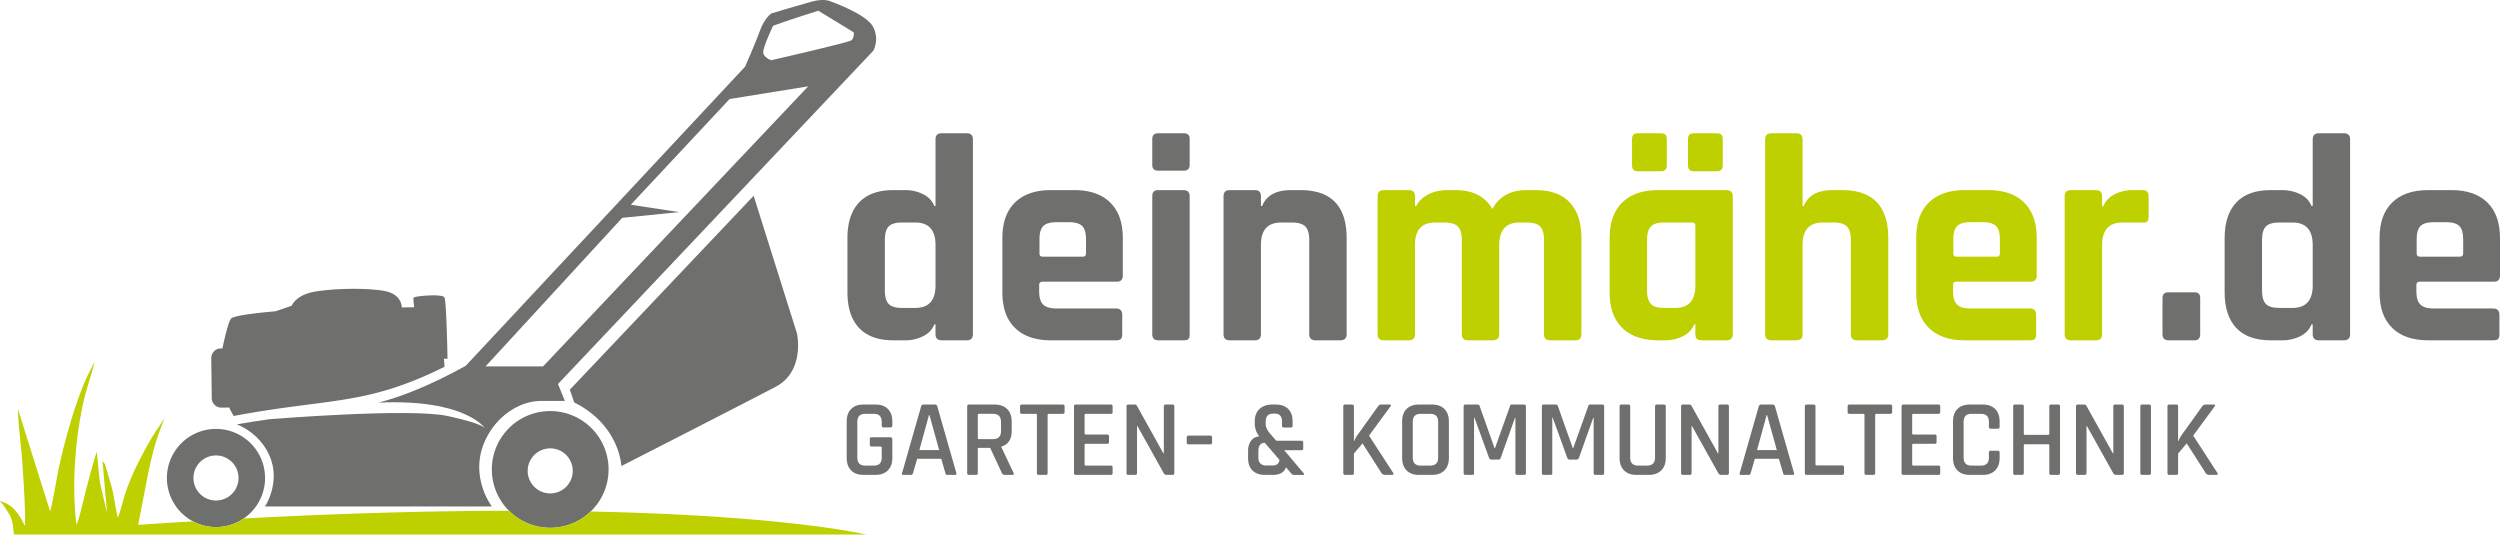
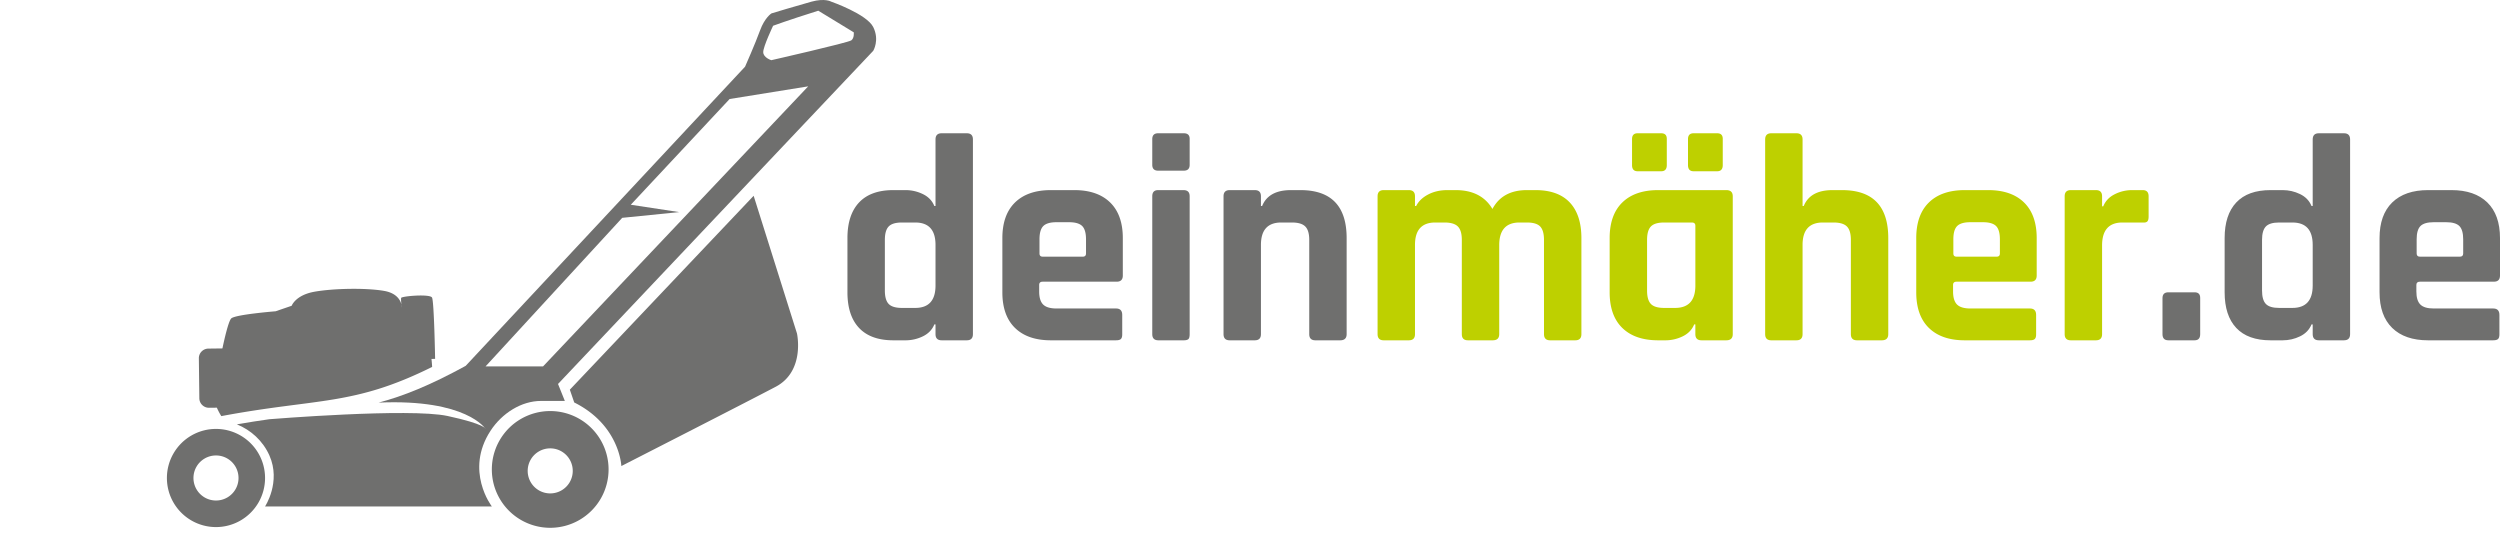
<svg xmlns="http://www.w3.org/2000/svg" viewBox="0 0 328.707 70.285" id="Ebene_1">
  <defs>
    <style>.cls-1,.cls-2{fill:#6f6f6e;stroke-width:0}.cls-2{fill-rule:evenodd}</style>
  </defs>
-   <path d="M115.097 62.441h-1.539c-.71 0-1.259-.197-1.647-.59s-.583-.94-.583-1.64V55.42c0-.71.194-1.259.583-1.648.388-.388.938-.583 1.647-.583h1.539c.71 0 1.259.195 1.647.583.388.389.583.938.583 1.648v.518c0 .173-.082.259-.245.259h-.906c-.163 0-.244-.086-.244-.259v-.461c0-.71-.346-1.064-1.036-1.064h-1.136c-.691 0-1.036.355-1.036 1.064v4.676c0 .71.345 1.064 1.036 1.064h1.136c.691 0 1.036-.354 1.036-1.064v-1.295c0-.096-.053-.144-.159-.144h-1.166c-.163 0-.244-.081-.244-.245v-.734c0-.163.081-.245.244-.245h2.418c.201 0 .302.101.302.302v2.417c0 .7-.197 1.247-.59 1.64-.393.393-.94.59-1.64.59Zm4.69 0h-1.036c-.135 0-.182-.081-.144-.245l2.503-8.762c.048-.163.163-.245.345-.245h1.439c.192 0 .307.082.345.245l2.503 8.762c.038.163-.014.245-.158.245h-1.022c-.086 0-.146-.016-.18-.05s-.06-.098-.079-.195l-.546-1.871h-3.165l-.547 1.871c-.039.163-.125.245-.259.245Zm2.36-7.87-1.266 4.604h2.605l-1.281-4.604h-.058Zm6.173 7.87h-.907c-.163 0-.244-.081-.244-.245v-8.762c0-.163.082-.245.244-.245h3.367c.7 0 1.249.2 1.647.597.398.398.597.947.597 1.647v1.209c0 1.103-.456 1.799-1.367 2.086v.057l1.597 3.367c.105.192.043.288-.187.288h-.892c-.23 0-.379-.081-.446-.245l-1.539-3.309h-1.453c-.115 0-.173.048-.173.144v3.165c0 .163-.082.245-.244.245Zm.402-4.705h1.828c.71 0 1.065-.35 1.065-1.051v-1.209c0-.71-.355-1.064-1.064-1.064h-1.828c-.106 0-.158.048-.158.144v3.036c0 .096.053.144.158.144Zm8.777 4.705h-.906c-.173 0-.259-.081-.259-.245v-7.64c0-.096-.048-.144-.144-.144h-1.813c-.173 0-.259-.081-.259-.245v-.734c0-.163.086-.245.259-.245h5.338c.173 0 .259.082.259.245v.734c0 .163-.086.245-.259.245h-1.813c-.106 0-.158.048-.158.144v7.64c0 .163-.082.245-.245.245Zm8.56 0h-4.604c-.163 0-.244-.081-.244-.245v-8.762c0-.163.082-.245.244-.245h4.604c.153 0 .23.082.23.245v.734c0 .163-.077.245-.23.245h-3.28c-.115 0-.173.048-.173.144v2.431c0 .096.058.144.173.144h2.777c.173 0 .259.082.259.245v.734c0 .163-.086.245-.259.245h-2.777c-.115 0-.173.048-.173.144v2.561c0 .105.058.158.173.158h3.28c.153 0 .23.082.23.245v.734c0 .163-.077.245-.23.245Zm3.194 0h-.892c-.163 0-.244-.081-.244-.245v-8.762c0-.163.082-.245.244-.245h.806c.153 0 .259.053.316.159l3.482 6.259h.058v-6.173c0-.163.082-.245.245-.245h.892c.163 0 .244.082.244.245v8.762c0 .163-.082.245-.244.245h-.777c-.154 0-.278-.077-.374-.23l-3.453-6.187h-.058v6.172c0 .163-.082.245-.245.245Zm28.517 0h-.907c-.163 0-.245-.081-.245-.245v-8.762c0-.163.082-.245.245-.245h.907c.163 0 .245.082.245.245v4.561h.043c.096-.259.22-.499.374-.719l2.748-3.842a.514.514 0 0 1 .46-.245h1.064c.202 0 .235.091.101.274l-2.806 3.813 3.165 4.877c.116.192.058.288-.173.288h-.806c-.259 0-.441-.081-.546-.245l-2.489-3.899-1.136 1.338v2.561c0 .163-.082.245-.245.245Zm10.488 0h-1.669c-.71 0-1.259-.197-1.647-.59-.389-.393-.583-.94-.583-1.64V55.42c0-.71.194-1.259.583-1.648s.937-.583 1.647-.583h1.669c.71 0 1.261.195 1.655.583.393.389.59.938.59 1.648v4.791c0 .7-.197 1.247-.59 1.64s-.945.59-1.655.59Zm-1.467-1.223h1.252c.7 0 1.05-.354 1.05-1.064v-4.676c0-.71-.35-1.064-1.05-1.064h-1.252c-.691 0-1.036.355-1.036 1.064v4.676c0 .71.345 1.064 1.036 1.064Zm11.985-8.029h1.611c.163 0 .245.082.245.245v8.762c0 .163-.082.245-.245.245h-.892c-.163 0-.245-.081-.245-.245V54.93h-.057l-1.871 5.266c-.058.154-.163.23-.316.23h-.921c-.144 0-.244-.077-.302-.23l-1.914-5.28h-.058v7.28c0 .097-.016.161-.05.195-.034.033-.099.05-.195.05h-.878c-.163 0-.245-.081-.245-.245v-8.762c0-.163.082-.245.245-.245h1.612c.105 0 .182.053.23.159l1.971 5.554h.072l1.985-5.554c.019-.105.091-.159.216-.159Zm10.287 0h1.611c.163 0 .245.082.245.245v8.762c0 .163-.082.245-.245.245h-.892c-.163 0-.245-.081-.245-.245V54.93h-.057l-1.871 5.266c-.058.154-.163.23-.316.23h-.921c-.144 0-.244-.077-.302-.23l-1.914-5.28h-.058v7.28c0 .097-.016.161-.05.195-.034.033-.099.05-.195.05h-.878c-.163 0-.245-.081-.245-.245v-8.762c0-.163.082-.245.245-.245h1.612c.105 0 .182.053.23.159l1.971 5.554h.072l1.985-5.554c.019-.105.091-.159.216-.159Zm8.791 0h.906c.173 0 .259.077.259.231v6.791c0 .7-.199 1.247-.597 1.64s-.947.59-1.647.59h-1.597c-.7 0-1.247-.197-1.64-.59s-.59-.94-.59-1.64v-6.777c0-.163.081-.245.245-.245h.906c.163 0 .245.082.245.245v6.719c0 .71.346 1.064 1.036 1.064h1.18c.7 0 1.05-.354 1.05-1.064v-6.719c0-.163.081-.245.245-.245h-.002Zm4.316 9.252h-.892c-.163 0-.245-.081-.245-.245v-8.762c0-.163.082-.245.245-.245h.806c.154 0 .259.053.316.159l3.482 6.259h.058v-6.173c0-.163.081-.245.245-.245h.892c.163 0 .245.082.245.245v8.762c0 .163-.082.245-.245.245h-.777c-.154 0-.278-.077-.374-.23l-3.453-6.187h-.058v6.172c0 .163-.082.245-.245.245h.001Zm7.755 0h-1.036c-.135 0-.182-.081-.144-.245l2.503-8.762c.048-.163.163-.245.346-.245h1.439c.192 0 .307.082.346.245l2.503 8.762c.038.163-.014.245-.159.245h-1.021c-.086 0-.146-.016-.18-.05-.034-.033-.06-.098-.079-.195l-.547-1.871h-3.165l-.546 1.871c-.039.163-.125.245-.259.245Zm2.36-7.87-1.266 4.604h2.604l-1.28-4.604h-.058Zm9.927 7.87h-4.662c-.163 0-.245-.081-.245-.245v-8.762c0-.163.082-.245.245-.245h.907c.163 0 .245.082.245.245v7.611c0 .096.057.144.173.144h3.338c.163 0 .245.086.245.259v.748c0 .163-.082.245-.245.245Zm4.1 0h-.906c-.173 0-.259-.081-.259-.245v-7.64c0-.096-.048-.144-.144-.144h-1.813c-.173 0-.259-.081-.259-.245v-.734c0-.163.086-.245.259-.245h5.338c.173 0 .259.082.259.245v.734c0 .163-.086.245-.259.245h-1.813c-.106 0-.159.048-.159.144v7.64c0 .163-.082.245-.245.245Zm8.561 0h-4.604c-.163 0-.245-.081-.245-.245v-8.762c0-.163.082-.245.245-.245h4.604c.154 0 .231.082.231.245v.734c0 .163-.077.245-.231.245h-3.28c-.116 0-.173.048-.173.144v2.431c0 .096.057.144.173.144h2.777c.173 0 .259.082.259.245v.734c0 .163-.086.245-.259.245h-2.777c-.116 0-.173.048-.173.144v2.561c0 .105.057.158.173.158h3.28c.154 0 .231.082.231.245v.734c0 .163-.077.245-.231.245Zm5.813 0h-1.669c-.71 0-1.259-.197-1.647-.59-.389-.393-.583-.94-.583-1.64V55.42c0-.71.194-1.259.583-1.648s.937-.583 1.647-.583h1.669c.7 0 1.247.195 1.64.583.393.389.59.938.59 1.648v.691c0 .173-.086.259-.259.259h-.907c-.163 0-.245-.086-.245-.259v-.633c0-.71-.345-1.064-1.036-1.064h-1.252c-.691 0-1.036.355-1.036 1.064v4.676c0 .71.345 1.064 1.036 1.064h1.252c.691 0 1.036-.354 1.036-1.064v-.633c0-.173.082-.259.245-.259h.907c.173 0 .259.086.259.259v.691c0 .7-.197 1.247-.59 1.64-.394.393-.94.59-1.64.59Zm5.165 0h-.907c-.163 0-.245-.081-.245-.245v-8.762c0-.163.082-.245.245-.245h.907c.163 0 .245.082.245.245v3.597c0 .096.057.144.173.144h3.036c.096 0 .144-.048.144-.144v-3.597c0-.163.081-.245.244-.245h.921c.163 0 .244.082.244.245v8.762c0 .163-.081.245-.244.245h-.921c-.163 0-.244-.081-.244-.245v-3.64c0-.096-.048-.144-.144-.144h-3.036c-.116 0-.173.048-.173.144v3.64c0 .163-.082.245-.245.245Zm8.244 0h-.892c-.163 0-.245-.081-.245-.245v-8.762c0-.163.082-.245.245-.245h.806c.154 0 .259.053.316.159l3.482 6.259h.058v-6.173c0-.163.081-.245.245-.245h.892c.163 0 .245.082.245.245v8.762c0 .163-.082.245-.245.245h-.777c-.154 0-.278-.077-.374-.23l-3.453-6.187h-.058v6.172c0 .163-.082.245-.245.245h.001Zm8.719-9.007v8.762c0 .163-.082.245-.245.245h-.906c-.163 0-.245-.081-.245-.245v-8.762c0-.163.081-.245.245-.245h.906c.163 0 .245.082.245.245Zm3.324 9.007h-.907c-.163 0-.245-.081-.245-.245v-8.762c0-.163.082-.245.245-.245h.907c.163 0 .245.082.245.245v4.561h.043c.096-.259.22-.499.374-.719l2.748-3.842a.514.514 0 0 1 .46-.245h1.064c.202 0 .235.091.101.274l-2.806 3.813 3.165 4.877c.116.192.058.288-.173.288h-.806c-.259 0-.441-.081-.546-.245l-2.489-3.899-1.136 1.338v2.561c0 .163-.082.245-.245.245Zm-127.012-4.015h-2.849c-.163 0-.245-.086-.245-.259v-.633c0-.173.082-.259.245-.259h2.849c.163 0 .244.086.244.259v.633c0 .173-.082.259-.244.259Zm8.199 4.015h-.993c-.7 0-1.247-.192-1.64-.576-.394-.383-.59-.925-.59-1.626v-.993c0-.48.125-.902.374-1.266s.614-.566 1.094-.604a2.684 2.684 0 0 1-.59-1.683v-.302c0-.691.208-1.23.626-1.619.417-.388.98-.583 1.69-.583h.431c.7 0 1.247.192 1.64.576s.59.926.59 1.626v.561c0 .173-.082.259-.245.259h-.907c-.163 0-.244-.086-.244-.259v-.532c0-.691-.321-1.036-.964-1.036h-.173c-.672 0-1.007.345-1.007 1.036v.302c0 .432.211.883.633 1.353l.763.878h3.295c.163 0 .245.086.245.259v.734c0 .163-.082.245-.245.245h-2.259l2.576 3.05c.038.039.051.082.036.13-.014.048-.051.072-.108.072h-1.151c-.192 0-.331-.058-.417-.173l-.705-.834c-.221.672-.805 1.007-1.755 1.007Zm-.791-1.238h.791c.537 0 .84-.245.907-.734l-1.943-2.258c-.556.029-.834.403-.834 1.123v.82c0 .7.36 1.051 1.079 1.051Z" class="cls-1" />
  <path d="M28.398 56.396a6.452 6.452 0 1 1 0 12.905 6.452 6.452 0 0 1 0-12.905Zm0 3.49a2.961 2.961 0 1 1 .005 5.923h-.005a2.961 2.961 0 0 1 0-5.923Zm43.945-5.839a7.674 7.674 0 1 1 0 15.349 7.674 7.674 0 0 1 0-15.349Zm0 4.905a2.961 2.961 0 1 1 .005 5.923h-.005a2.961 2.961 0 0 1 0-5.923Z" class="cls-2" />
-   <path style="fill:#bed000;fill-rule:evenodd;stroke-width:0" d="M1.593 70.285h112.328s-10.36-2.495-36.262-3.029a7.653 7.653 0 0 1-5.316 2.14 7.652 7.652 0 0 1-5.417-2.238c-9.825.013-21.386.297-34.878 1.012a6.423 6.423 0 0 1-3.649 1.131 6.424 6.424 0 0 1-3.025-.752c-2.349.142-4.749.297-7.21.465l1.414-7.258c.727-3.241.944-3.867 2.082-6.841-.558.938-1.286 1.889-1.886 2.949-1.246 2.201-2.269 4.11-3.165 6.6-.374 1.039-.743 2.749-1.115 3.604-.318-1.23-.473-2.668-.784-3.958l-.791-2.701c-.041-.115-.108-.328-.153-.421l-.288-.4.594 6.859-.903-3.857c-.2-1.404-.271-2.815-.46-4.192l-.713 2.424c-.232.85-.428 1.608-.641 2.431-.248.958-.949 4.073-1.297 4.734-.667-5.162-.161-11.762 1.076-16.837.218-.895 1.274-4.127 1.288-4.602-.003.1-.859 1.715-1.049 2.134a34.923 34.923 0 0 0-.922 2.285c-1.106 2.996-2.153 6.84-2.812 10.028-.187.905-.826 4.742-1.056 5.232L2.358 53.775c.05 2.385.474 5.183.624 7.657.15 2.489.349 5.224.317 7.701-.335-.373-1.094-2.767-3.302-3.239.195.289.163.192.394.43l.895 1.391c.449.98.395 1.48.554 2.55l-.25.021Z" />
-   <path d="m75.501 52.919-.577-1.682 24.167-25.494 5.697 18.098s1.106 4.957-2.806 7.017c-3.913 2.061-20.286 10.42-20.286 10.42s-.201-5.369-6.193-8.359Zm-46.256-7.107c.225-1.073.772-3.526 1.149-3.933.486-.524 5.841-.95 5.841-.95l2.115-.725s.495-1.404 3.008-1.849c2.513-.444 6.753-.52 9.14-.108 2.387.412 2.331 2.174 2.331 2.174l1.631-.02s-.149-1.022-.083-1.251 3.785-.557 4.058-.043.406 8.06.406 8.06l-.479.006s.055.454.088 1.052c-10.381 5.16-14.948 4.072-27.722 6.468l-.166-.278a9.237 9.237 0 0 1-.418-.832l-1.029.012a1.263 1.263 0 0 1-1.275-1.245l-.063-5.26a1.264 1.264 0 0 1 1.245-1.275l.222-.003Z" class="cls-2" />
+   <path d="m75.501 52.919-.577-1.682 24.167-25.494 5.697 18.098s1.106 4.957-2.806 7.017c-3.913 2.061-20.286 10.42-20.286 10.42s-.201-5.369-6.193-8.359Zm-46.256-7.107c.225-1.073.772-3.526 1.149-3.933.486-.524 5.841-.95 5.841-.95l2.115-.725s.495-1.404 3.008-1.849c2.513-.444 6.753-.52 9.14-.108 2.387.412 2.331 2.174 2.331 2.174s-.149-1.022-.083-1.251 3.785-.557 4.058-.043.406 8.06.406 8.06l-.479.006s.055.454.088 1.052c-10.381 5.16-14.948 4.072-27.722 6.468l-.166-.278a9.237 9.237 0 0 1-.418-.832l-1.029.012a1.263 1.263 0 0 1-1.275-1.245l-.063-5.26a1.264 1.264 0 0 1 1.245-1.275l.222-.003Z" class="cls-2" />
  <path d="M61.223 48.109 97.964 8.767s1.355-3.069 1.968-4.762c.614-1.693 1.503-2.244 1.503-2.244s3.492-1.058 5.27-1.545c1.778-.487 2.582 0 2.582 0s4.678 1.63 5.53 3.344c.852 1.714 0 3.119 0 3.119L73.37 50.486l.896 2.23h-3.134c-2.564 0-5.12 1.602-6.633 3.919-3.445 5.274.17 9.953.17 9.953H34.851s2.125-3.211.572-6.702c-.857-1.926-2.445-3.354-4.279-4.091 1.537-.27 2.949-.488 4.263-.674.101-.008 18.448-1.5 23.433-.428 4.999 1.076 4.999 1.701 4.999 1.701s-2.444-3.965-14.051-3.458c3.23-.857 6.721-2.249 11.434-4.829Zm2.617.07 17.971-19.538 7.492-.753-6.366-.967 12.995-13.903 10.332-1.665-34.866 36.826h-7.559Zm43.75-46.771 4.665 2.843s.092.736-.313 1.05c-.405.313-10.532 2.614-10.532 2.614s-1.049-.331-1.058-1.058c-.009-.727 1.298-3.471 1.298-3.471s1.823-.681 5.94-1.978Z" class="cls-2" />
  <path d="M119.054 44.745h-1.588c-1.988 0-3.492-.542-4.512-1.626s-1.53-2.646-1.53-4.686v-7.125c0-2.039.509-3.601 1.53-4.686 1.019-1.084 2.523-1.626 4.512-1.626h1.588c.8 0 1.562.174 2.285.523.723.349 1.226.871 1.51 1.568h.155v-8.752c0-.542.271-.813.813-.813h3.292c.542 0 .813.271.813.813v25.597c0 .542-.271.813-.813.813h-3.292c-.542 0-.813-.271-.813-.813v-1.278h-.155c-.284.697-.788 1.22-1.51 1.569a5.196 5.196 0 0 1-2.285.523Zm3.95-7.203v-5.344c0-1.962-.89-2.943-2.672-2.943h-1.742c-.827 0-1.408.174-1.743.523-.336.349-.503.936-.503 1.762v6.661c0 .826.167 1.413.503 1.762.335.349.916.523 1.743.523h1.742c1.781 0 2.672-.981 2.672-2.943Zm23.737 7.203h-8.558c-2.04 0-3.615-.542-4.724-1.626-1.11-1.084-1.665-2.646-1.665-4.686v-7.125c0-2.039.555-3.601 1.665-4.686 1.11-1.084 2.685-1.626 4.724-1.626h3.059c2.039 0 3.614.542 4.724 1.626 1.11 1.085 1.665 2.647 1.665 4.686v4.918c0 .543-.271.813-.813.813h-9.72c-.31 0-.465.142-.465.426v.851c0 .801.174 1.375.523 1.723s.936.523 1.762.523h7.822c.542 0 .813.284.813.852v2.556c0 .284-.058.484-.174.6-.117.116-.329.174-.639.174Zm-9.642-10.998h5.267c.284 0 .426-.142.426-.426v-1.859c0-.826-.168-1.407-.503-1.743-.336-.335-.917-.503-1.742-.503h-1.626c-.826 0-1.408.168-1.743.503s-.503.917-.503 1.743v1.859c0 .284.142.426.426.426h-.001Zm14.404-12.082v-3.369c0-.516.258-.774.774-.774h3.369c.516 0 .774.245.774.736v3.408c0 .517-.258.774-.774.774h-3.369c-.517 0-.774-.258-.774-.774Zm0 22.267V25.809c0-.542.258-.813.774-.813h3.33c.542 0 .813.271.813.813v18.123c0 .336-.058.556-.174.658-.117.103-.317.155-.6.155h-3.33c-.542 0-.813-.271-.813-.813Zm13.476.813h-3.292c-.542 0-.813-.271-.813-.813V25.809c0-.542.271-.813.813-.813h3.292c.542 0 .813.271.813.813v1.278h.155c.567-1.394 1.833-2.091 3.795-2.091h1.239c4.053 0 6.079 2.104 6.079 6.312v12.624c0 .542-.284.813-.851.813h-3.253c-.542 0-.813-.271-.813-.813V31.54c0-.826-.174-1.413-.523-1.762s-.936-.523-1.762-.523h-1.394c-1.781 0-2.672.982-2.672 2.943v11.734c0 .542-.271.813-.813.813Z" class="cls-1" />
  <path style="fill:#bed000;stroke-width:0" d="M185.233 44.745h-3.292c-.542 0-.813-.271-.813-.813V25.809c0-.542.271-.813.813-.813h3.292c.542 0 .813.271.813.813v1.278h.155c.31-.62.832-1.123 1.568-1.51.736-.387 1.581-.581 2.536-.581h1.085c2.246 0 3.859.826 4.84 2.478.878-1.652 2.387-2.478 4.531-2.478h1.123c1.988 0 3.491.542 4.512 1.626 1.019 1.085 1.53 2.647 1.53 4.686v12.624c0 .542-.271.813-.813.813h-3.292c-.542 0-.813-.271-.813-.813V31.54c0-.826-.168-1.413-.503-1.762-.336-.349-.917-.523-1.743-.523h-.968c-1.782 0-2.672.994-2.672 2.982v11.695c0 .542-.284.813-.852.813h-3.253c-.542 0-.813-.271-.813-.813V31.54c0-.826-.174-1.413-.523-1.762s-.936-.523-1.762-.523h-1.201c-1.781 0-2.672.982-2.672 2.943v11.734c0 .542-.271.813-.813.813Zm33.728 0h-.93c-2.04 0-3.615-.542-4.724-1.626-1.11-1.084-1.665-2.646-1.665-4.686v-7.125c0-2.039.555-3.601 1.665-4.686 1.11-1.084 2.685-1.626 4.724-1.626h8.945c.567 0 .852.271.852.813v18.123c0 .542-.284.813-.852.813h-3.253c-.542 0-.813-.271-.813-.813v-1.278h-.155c-.284.697-.788 1.22-1.51 1.569a5.196 5.196 0 0 1-2.285.523Zm-4.376-23.041v-3.408c0-.516.245-.774.736-.774h3.098c.49 0 .736.245.736.736v3.446c0 .542-.246.813-.736.813h-3.098c-.491 0-.736-.271-.736-.813Zm8.326 15.838v-7.861c0-.283-.155-.426-.464-.426h-3.64c-.826 0-1.408.174-1.743.523-.336.349-.503.936-.503 1.762v6.661c0 .826.167 1.413.503 1.762.335.349.916.523 1.743.523h1.433c1.781 0 2.672-.981 2.672-2.943Zm-.968-15.838v-3.408c0-.516.245-.774.736-.774h3.097c.49 0 .736.245.736.736v3.446c0 .542-.246.813-.736.813h-3.097c-.491 0-.736-.271-.736-.813Zm14.25 23.041h-3.292c-.542 0-.813-.271-.813-.813V18.335c0-.542.271-.813.813-.813h3.292c.542 0 .813.271.813.813v8.752h.155c.567-1.394 1.833-2.091 3.795-2.091h1.239c4.053 0 6.079 2.104 6.079 6.312v12.624c0 .542-.284.813-.851.813h-3.253c-.542 0-.813-.271-.813-.813V31.54c0-.826-.174-1.413-.523-1.762s-.936-.523-1.762-.523h-1.394c-1.781 0-2.672.982-2.672 2.943v11.734c0 .542-.271.813-.813.813Zm30.708 0h-8.558c-2.04 0-3.615-.542-4.724-1.626-1.11-1.084-1.665-2.646-1.665-4.686v-7.125c0-2.039.555-3.601 1.665-4.686 1.11-1.084 2.685-1.626 4.724-1.626h3.059c2.039 0 3.614.542 4.724 1.626 1.11 1.085 1.665 2.647 1.665 4.686v4.918c0 .543-.271.813-.813.813h-9.72c-.31 0-.464.142-.464.426v.851c0 .801.174 1.375.523 1.723s.935.523 1.762.523h7.822c.542 0 .813.284.813.852v2.556c0 .284-.058.484-.175.6s-.329.174-.639.174Zm-9.643-10.998h5.267c.284 0 .426-.142.426-.426v-1.859c0-.826-.168-1.407-.503-1.743-.336-.335-.917-.503-1.743-.503h-1.626c-.827 0-1.408.168-1.743.503-.336.336-.503.917-.503 1.743v1.859c0 .284.141.426.426.426Zm18.316 10.998h-3.292c-.542 0-.813-.271-.813-.813V25.809c0-.542.271-.813.813-.813h3.292c.542 0 .813.271.813.813v1.317h.155c.284-.697.787-1.226 1.51-1.588a5.036 5.036 0 0 1 2.285-.542h1.394c.516 0 .774.271.774.813v2.672c0 .31-.058.523-.174.639-.117.116-.316.161-.6.136h-2.672c-1.781 0-2.672 1.007-2.672 3.02v11.656c0 .542-.271.813-.813.813Z" />
  <path d="M289.287 39.168v4.763c0 .542-.246.813-.736.813h-3.446c-.517 0-.775-.271-.775-.813v-4.724c0-.516.258-.774.775-.774h3.446c.49 0 .736.246.736.736Zm10.843 5.577h-1.588c-1.988 0-3.492-.542-4.511-1.626-1.02-1.084-1.53-2.646-1.53-4.686v-7.125c0-2.039.509-3.601 1.53-4.686 1.019-1.084 2.523-1.626 4.511-1.626h1.588c.8 0 1.562.174 2.285.523s1.226.871 1.51 1.568h.155v-8.752c0-.542.271-.813.813-.813h3.291c.542 0 .813.271.813.813v25.597c0 .542-.271.813-.813.813h-3.291c-.543 0-.813-.271-.813-.813v-1.278h-.155c-.284.697-.788 1.22-1.51 1.569s-1.485.523-2.285.523Zm3.95-7.203v-5.344c0-1.962-.89-2.943-2.672-2.943h-1.743c-.826 0-1.408.174-1.743.523-.336.349-.503.936-.503 1.762v6.661c0 .826.167 1.413.503 1.762.335.349.916.523 1.743.523h1.743c1.781 0 2.672-.981 2.672-2.943Zm23.737 7.203h-8.558c-2.04 0-3.615-.542-4.724-1.626-1.11-1.084-1.665-2.646-1.665-4.686v-7.125c0-2.039.555-3.601 1.665-4.686 1.11-1.084 2.685-1.626 4.724-1.626h3.059c2.039 0 3.614.542 4.724 1.626 1.11 1.085 1.665 2.647 1.665 4.686v4.918c0 .543-.271.813-.813.813h-9.72c-.31 0-.464.142-.464.426v.851c0 .801.174 1.375.523 1.723s.935.523 1.762.523h7.822c.542 0 .813.284.813.852v2.556c0 .284-.058.484-.175.6s-.329.174-.639.174Zm-9.643-10.998h5.267c.284 0 .426-.142.426-.426v-1.859c0-.826-.168-1.407-.503-1.743-.336-.335-.917-.503-1.743-.503h-1.626c-.827 0-1.408.168-1.743.503-.336.336-.503.917-.503 1.743v1.859c0 .284.141.426.426.426Z" class="cls-1" />
</svg>